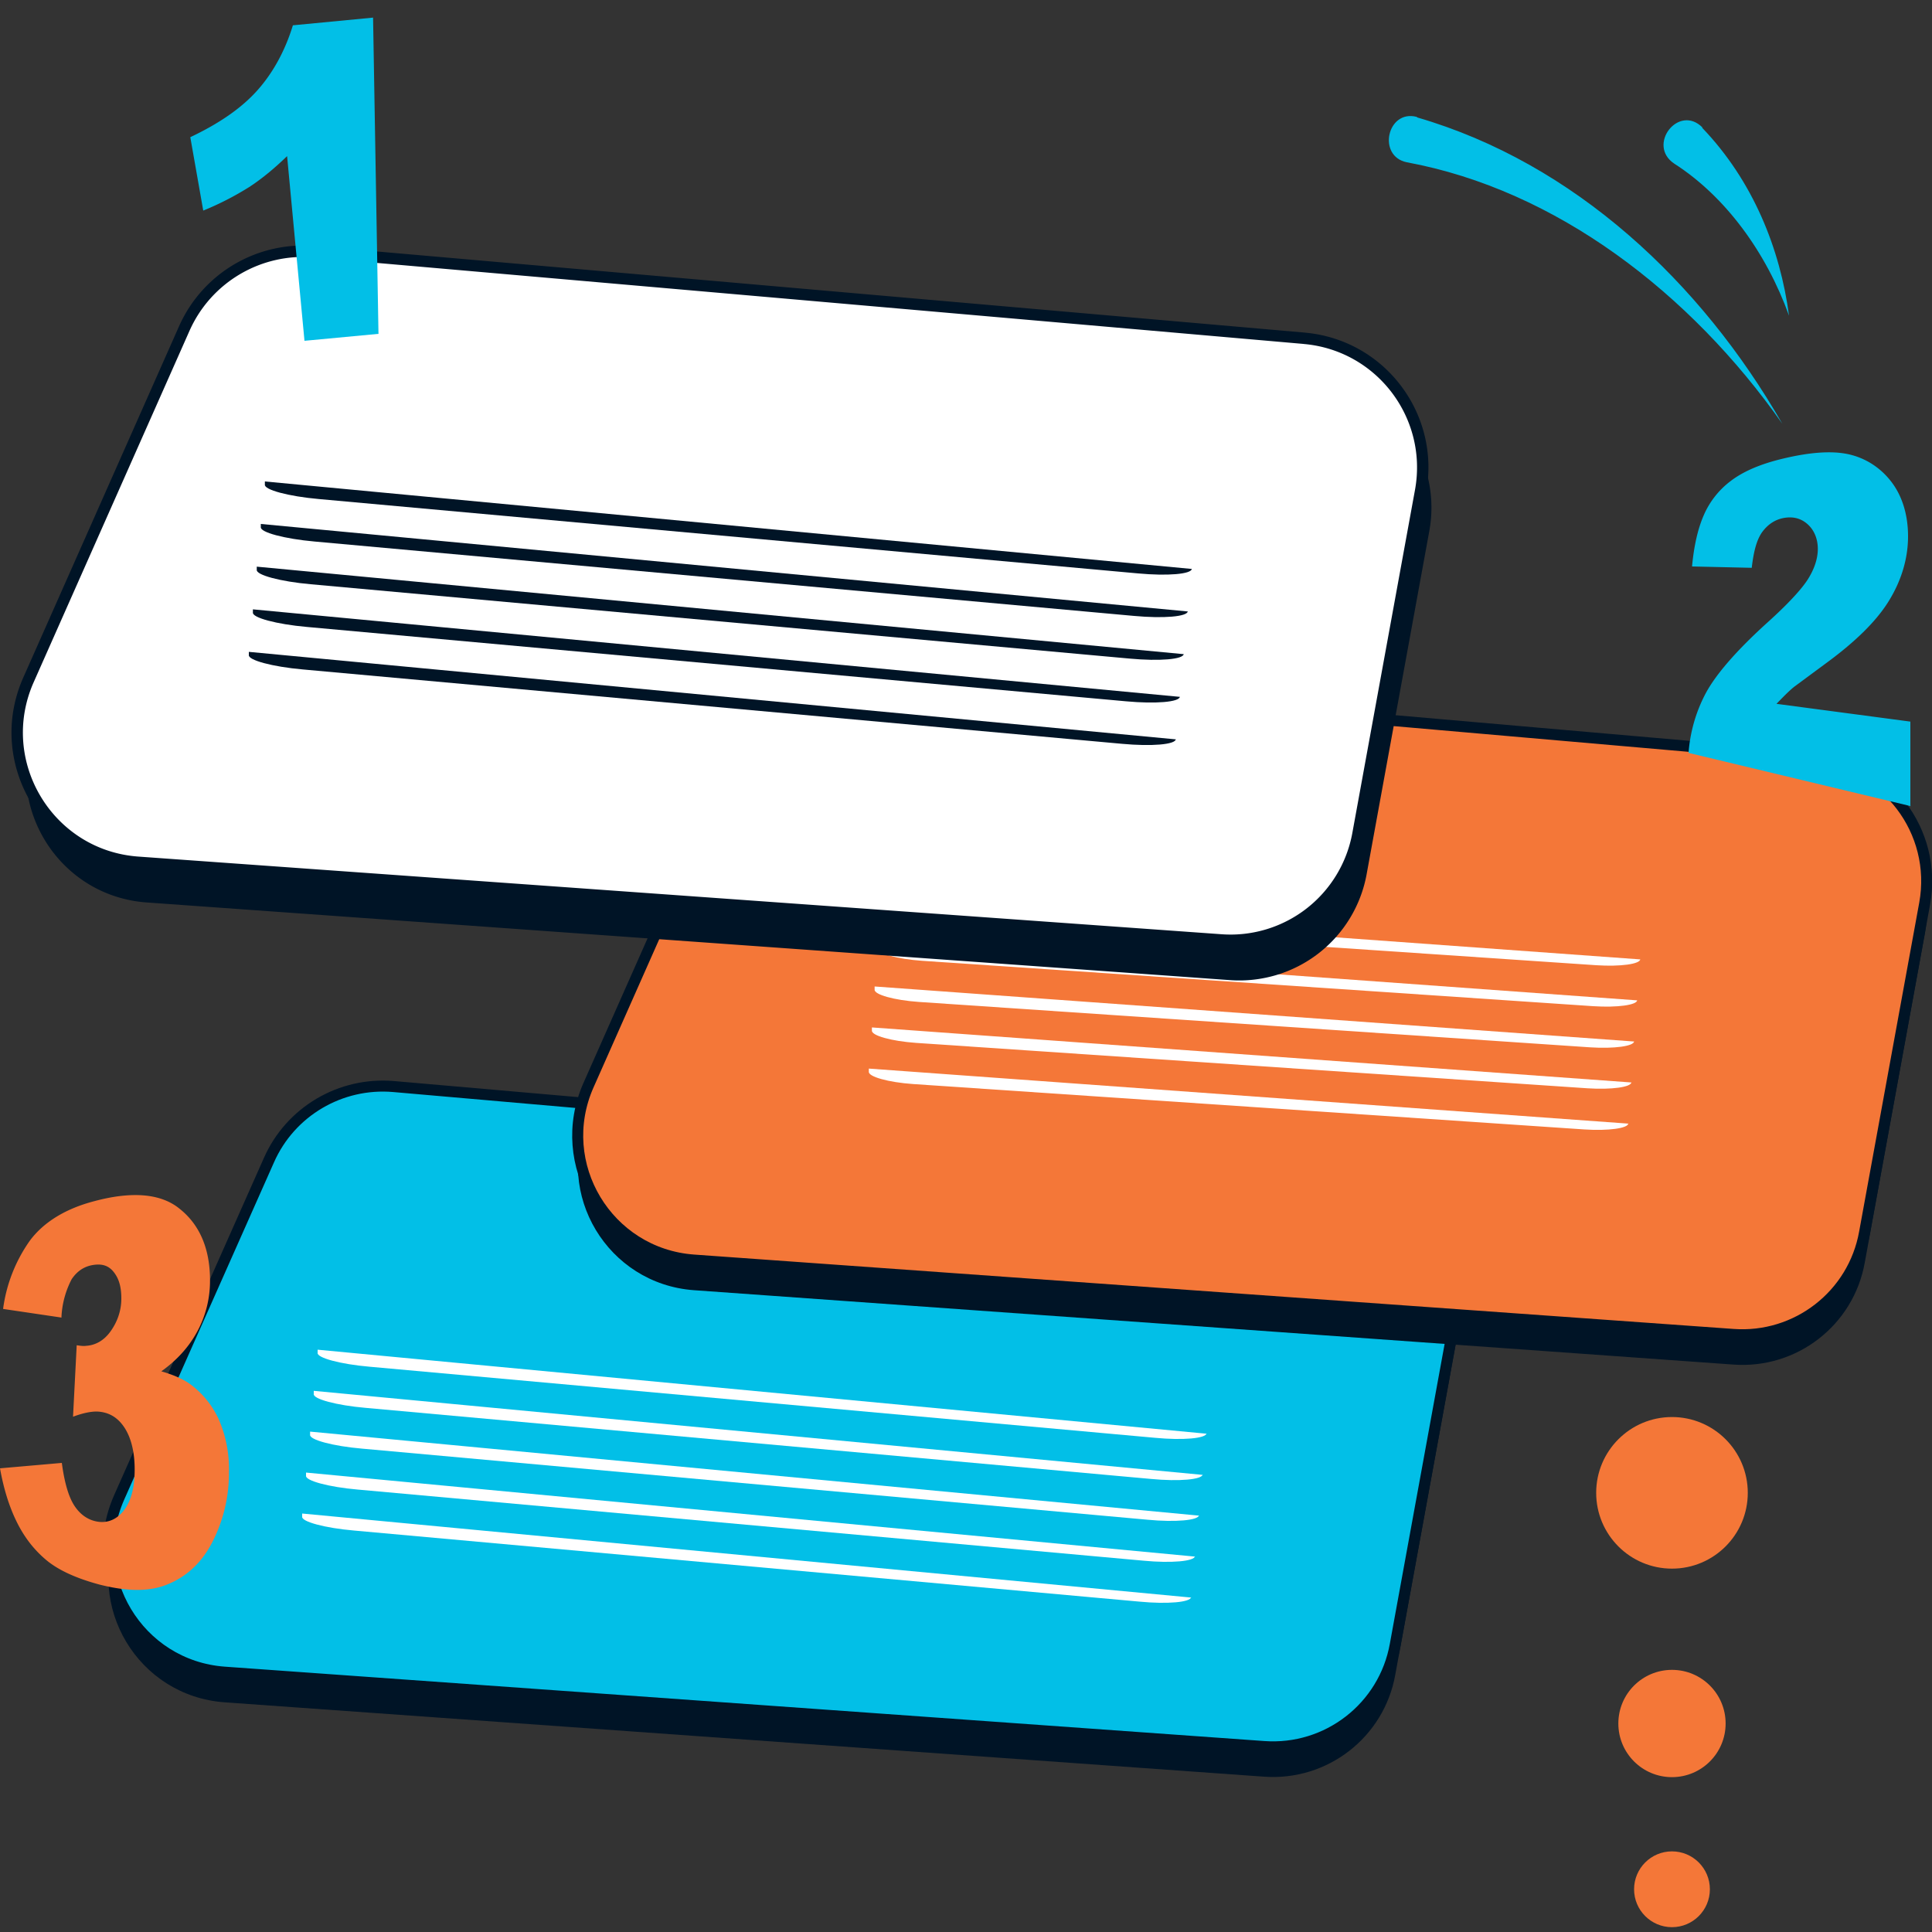
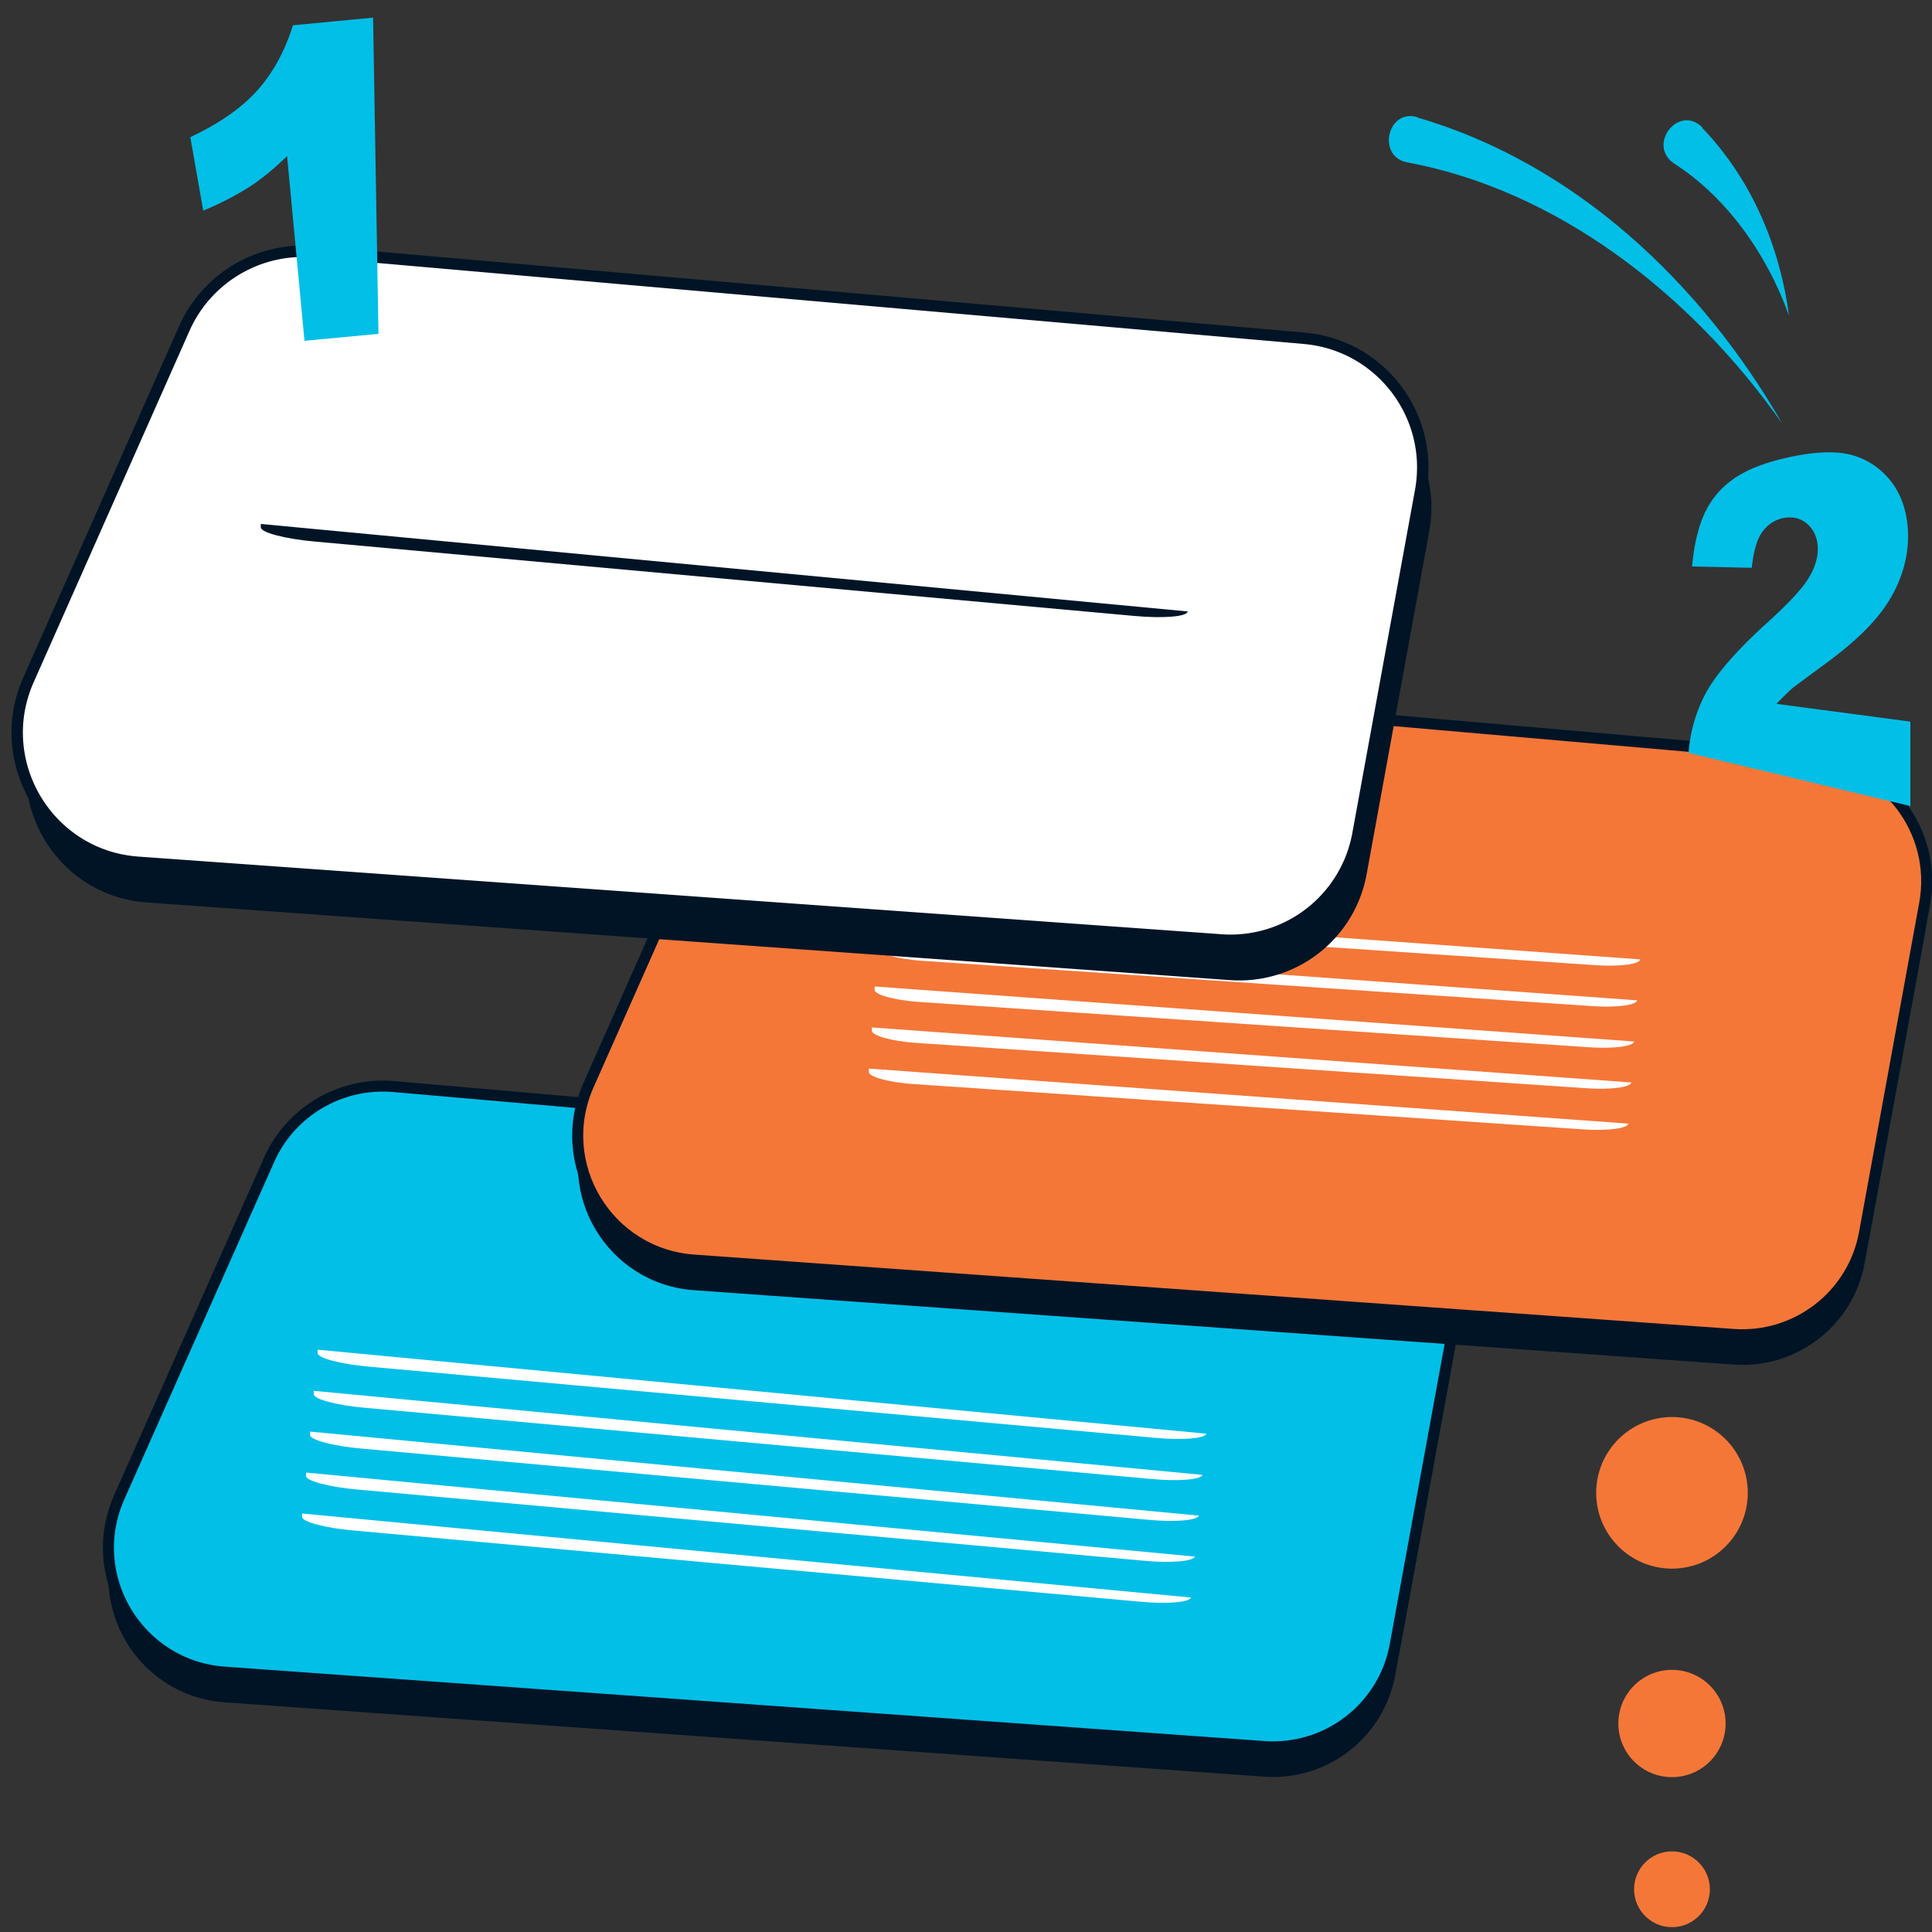
<svg xmlns="http://www.w3.org/2000/svg" width="10" height="10">
  <rect width="100%" height="100%" fill="#333333" stroke="none" />
  <path d="M7.336.608c.814.237 1.469.854 1.889 1.585C8.749 1.516 8.055.983 7.282.84 7.127.809 7.18.565 7.333.605h0zM8.81.661c.264.275.404.627.45.973-.118-.328-.329-.617-.594-.787-.144-.096.023-.311.146-.187h0z" fill="#02bfe7" />
  <path d="M6.955 6.209l-4.917-.429c-.275-.024-.535.129-.646.381L.617 7.906c-.181.408.098.872.544.905l5.381.385c.328.024.622-.203.68-.528l.311-1.702c.068-.374-.2-.726-.579-.758z" fill="#001426" />
  <path d="M6.955 6.053l-4.917-.429c-.275-.024-.535.129-.646.381L.617 7.75c-.181.408.098.872.544.905l5.381.385c.328.024.622-.203.68-.528l.311-1.702c.068-.374-.2-.726-.579-.758z" fill="#02bfe7" stroke="#001426" stroke-miterlimit="10" stroke-width=".057" />
  <path d="M9.384 4.075l-4.917-.429c-.275-.024-.535.129-.646.381l-.774 1.746c-.181.408.098.872.544.905l5.381.385c.328.024.622-.203.68-.528l.311-1.702c.068-.374-.2-.726-.579-.758z" fill="#001426" />
  <path d="M9.384 3.919L4.466 3.49c-.275-.024-.535.129-.646.381l-.774 1.746c-.181.408.098.872.544.905l5.381.385c.328.024.622-.203.68-.528l.311-1.702c.068-.374-.2-.726-.579-.758z" fill="#f47738" stroke="#001426" stroke-miterlimit="10" stroke-width=".057" />
  <g fill="#fff">
    <use href="#B" />
    <use href="#B" x="-0.016" y="0.212" />
    <use href="#B" x="-0.032" y="0.425" />
    <use href="#B" x="-0.046" y="0.637" />
    <use href="#B" x="-0.062" y="0.85" />
    <use href="#C" />
    <use href="#C" x="-0.02" y="0.213" />
    <path d="M6.207 7.845L1.605 7.41v.016c-.005.026.118.059.268.072l4.066.368c.146.014.264.003.267-.023h0z" />
    <use href="#C" x="-0.06" y="0.636" />
    <use href="#C" x="-0.08" y="0.848" />
  </g>
  <path d="M6.797 1.959l-5.124-.448c-.286-.025-.557.134-.674.397l-.807 1.82c-.188.425.102.909.566.943l5.607.402a.67.67 0 0 0 .709-.55l.324-1.774c.071-.39-.208-.756-.603-.79z" fill="#001426" />
  <path d="M6.752 1.751l-5.124-.448c-.286-.025-.557.134-.674.397L.147 3.52c-.188.425.102.909.566.943l5.607.402a.67.67 0 0 0 .709-.55l.324-1.774c.071-.39-.208-.756-.603-.79z" fill="#fff" stroke="#001426" stroke-miterlimit="10" stroke-width=".059" />
  <g fill="#001426">
    <use href="#D" />
    <path d="M6.149 3.165L1.35 2.712v.016c-.005.027.122.061.279.075l4.241.385c.152.014.276.004.278-.024h0z" />
    <use href="#D" x="-0.042" y="0.441" />
    <use href="#D" x="-0.062" y="0.662" />
    <use href="#D" x="-0.083" y="0.882" />
  </g>
  <path d="M1.931.091l.028 1.637-.383.036-.09-.956c-.067.065-.133.119-.196.16a1.53 1.53 0 0 1-.238.122L.985.71c.15-.071.264-.15.345-.24s.145-.205.186-.339l.417-.04zm7.961 4.082L8.74 3.897a.78.78 0 0 1 .089-.309c.051-.095.155-.217.316-.363.108-.097.181-.176.214-.229s.05-.106.05-.155-.017-.094-.05-.125-.073-.043-.12-.036-.085.031-.115.07-.047.101-.057.189l-.309-.007c.01-.109.031-.198.061-.266a.44.44 0 0 1 .136-.174c.063-.049.151-.089.273-.118.137-.033.252-.042.339-.023s.165.068.222.142.087.172.087.283c0 .116-.035.231-.101.337s-.176.212-.325.321l-.165.122c-.028.023-.056.052-.09.087l.693.092v.436z" fill="#02bfe7" />
  <g fill="#f47738">
-     <path d="M.32 6.82l-.304-.045a.79.79 0 0 1 .139-.354c.07-.094.183-.165.334-.204.19-.051.342-.041.44.039.105.083.158.208.158.371a.55.55 0 0 1-.066.265c-.044.081-.105.148-.186.206.066.019.117.042.153.069a.47.47 0 0 1 .144.179.64.64 0 0 1 .053.273.78.78 0 0 1-.087.365c-.056.108-.136.179-.234.218s-.212.034-.348 0c-.123-.033-.217-.076-.281-.131s-.112-.119-.15-.197S.019 7.706 0 7.6l.32-.028c.014.105.036.178.066.223s.07.073.119.081.098-.009.136-.058.056-.12.056-.212-.019-.167-.055-.22-.083-.078-.142-.08c-.03 0-.072.008-.122.027l.019-.37c.02.003.037.005.048.003.05-.003.094-.028.128-.076s.055-.105.055-.169-.014-.106-.041-.139-.062-.042-.108-.034-.081.033-.108.073a.47.47 0 0 0-.053.198z" />
    <g transform="matrix(.113 0 0 .113 -.92 -2.15)">
      <circle cx="84.727" cy="87.406" r="3.472" />
      <circle cx="84.727" cy="97.972" r="2.457" />
      <circle cx="84.727" cy="105.565" r="1.736" />
    </g>
  </g>
  <defs>
    <path id="B" d="M8.492 4.966l-3.933-.285v.016c-.003.026.101.055.229.064l3.475.235c.124.008.226-.006.227-.031h0z" />
    <path id="C" d="M6.246 7.421l-4.602-.435v.016c-.005.026.118.059.268.072l4.066.368c.146.014.264.003.267-.023h0z" />
-     <path id="D" d="M6.17 2.945l-4.799-.453v.016c-.005.027.122.061.279.075l4.241.385c.152.014.276.004.278-.024h0z" />
  </defs>
</svg>